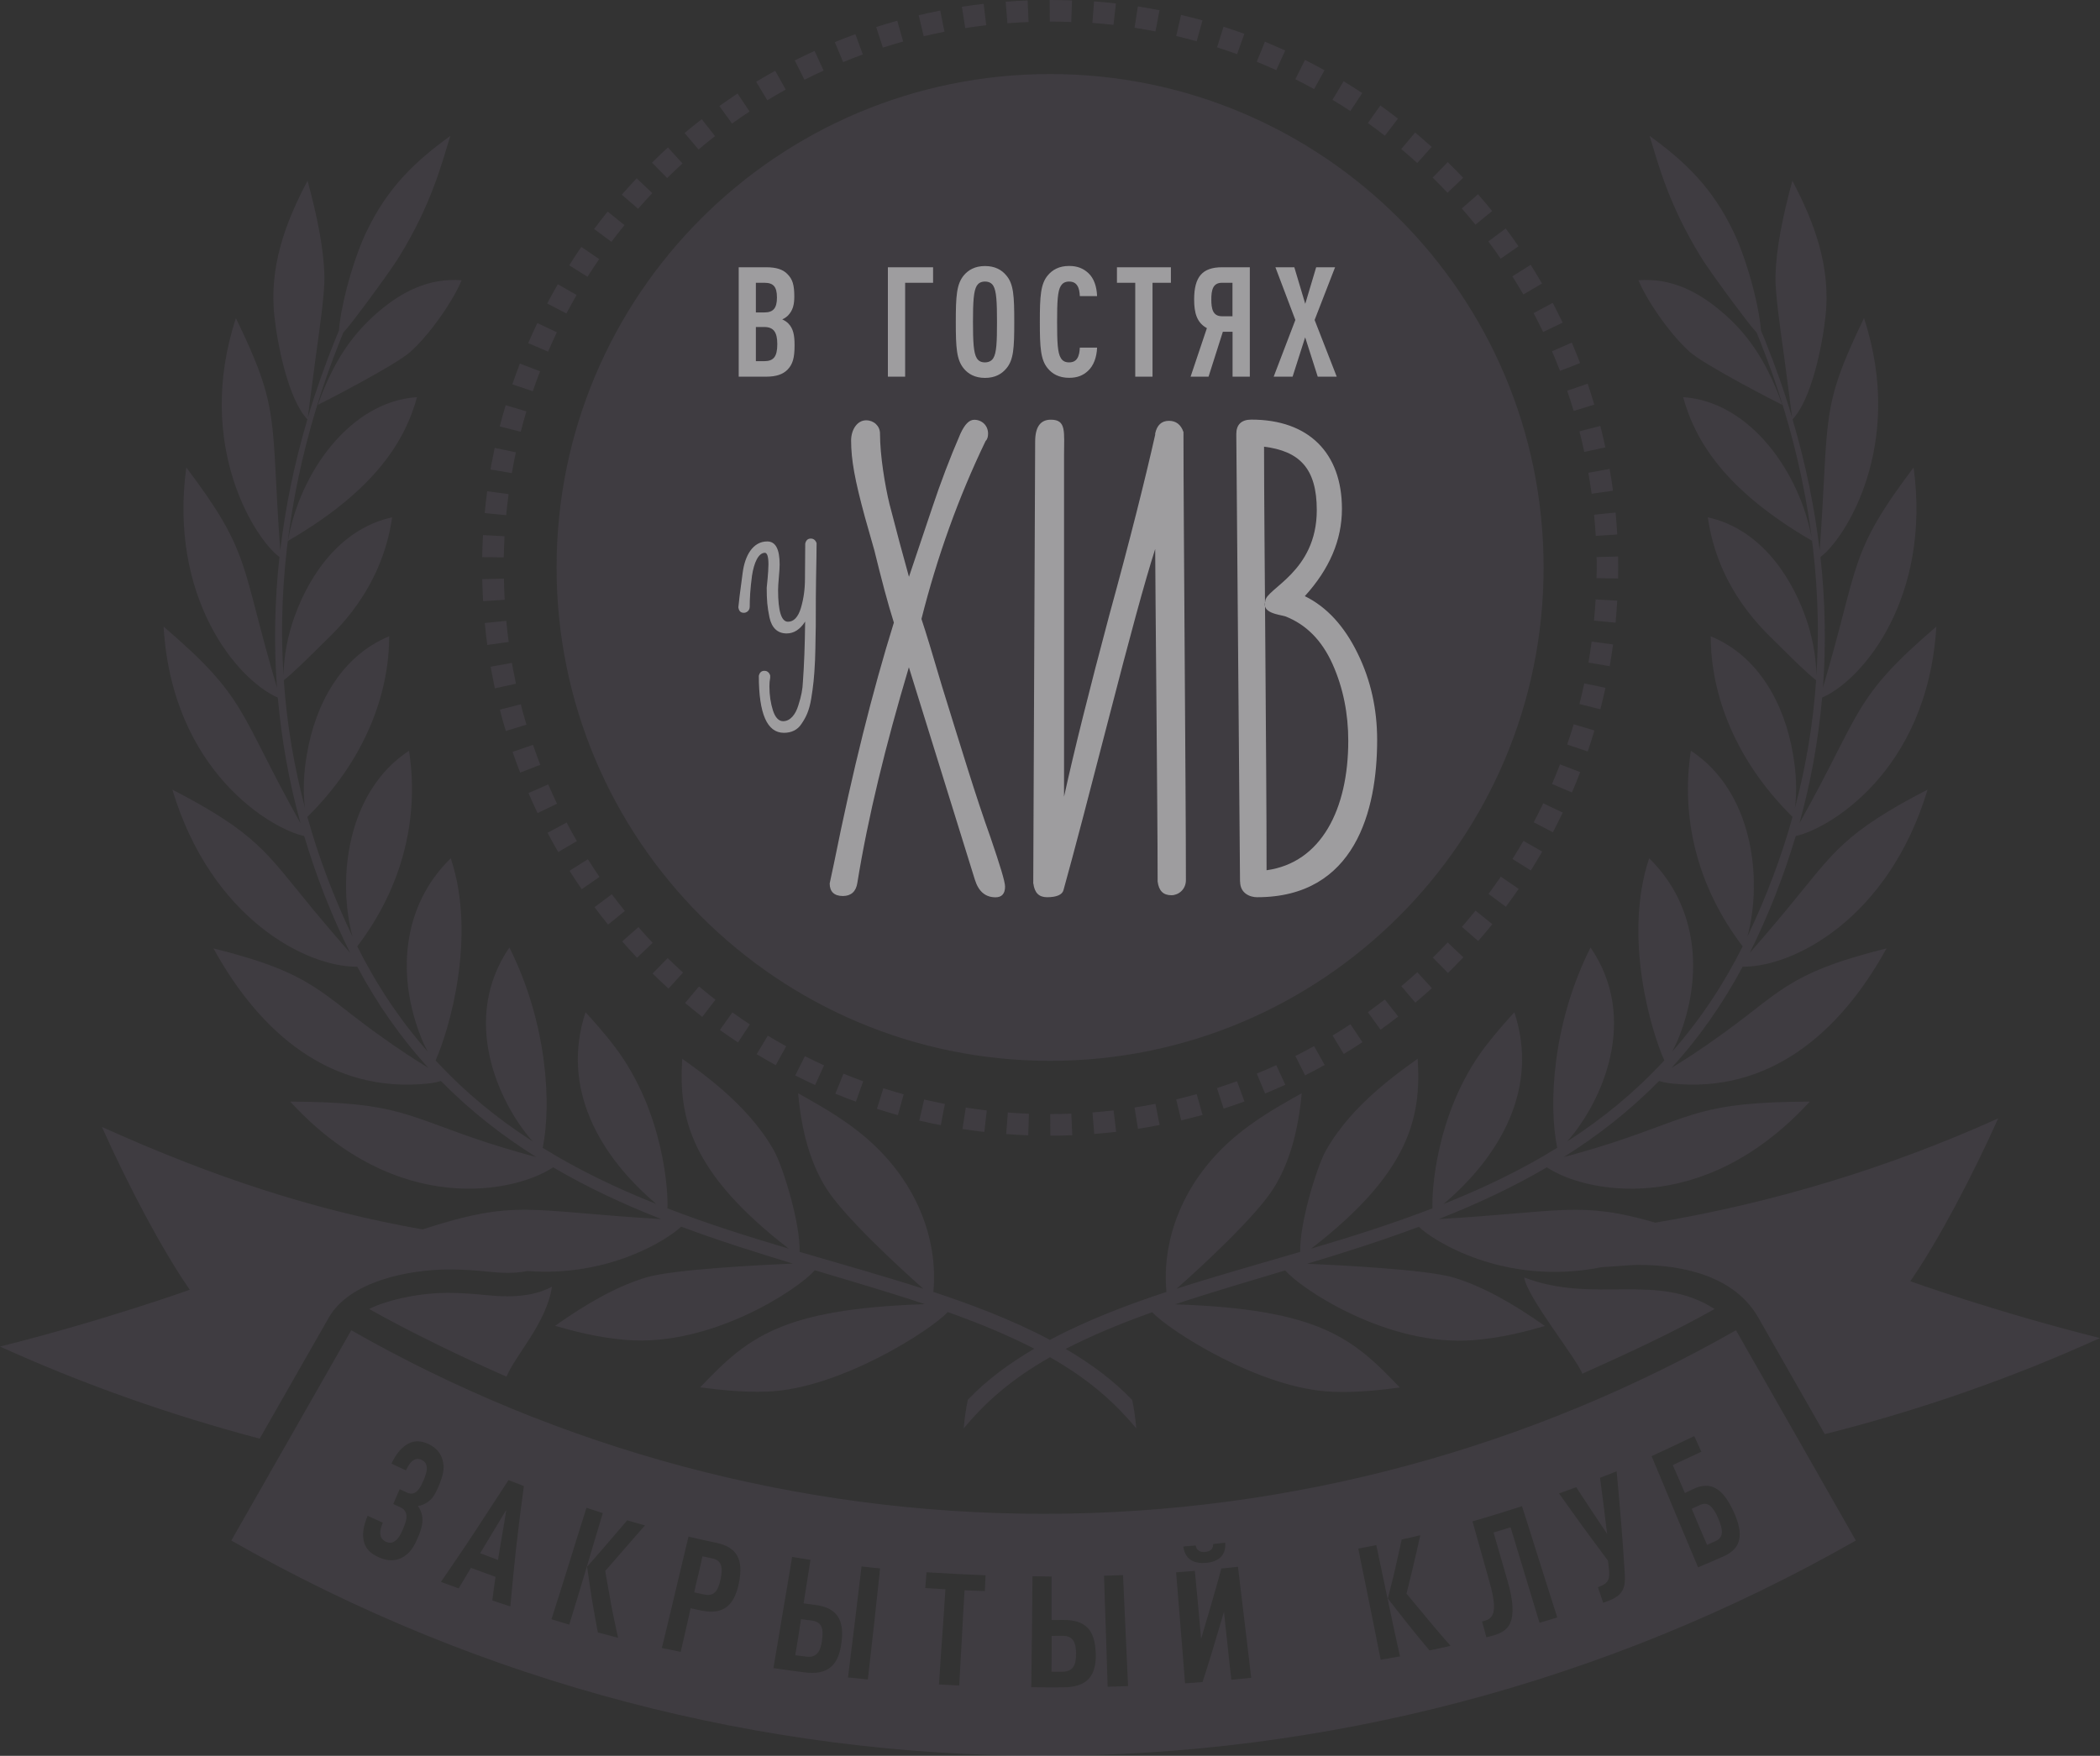
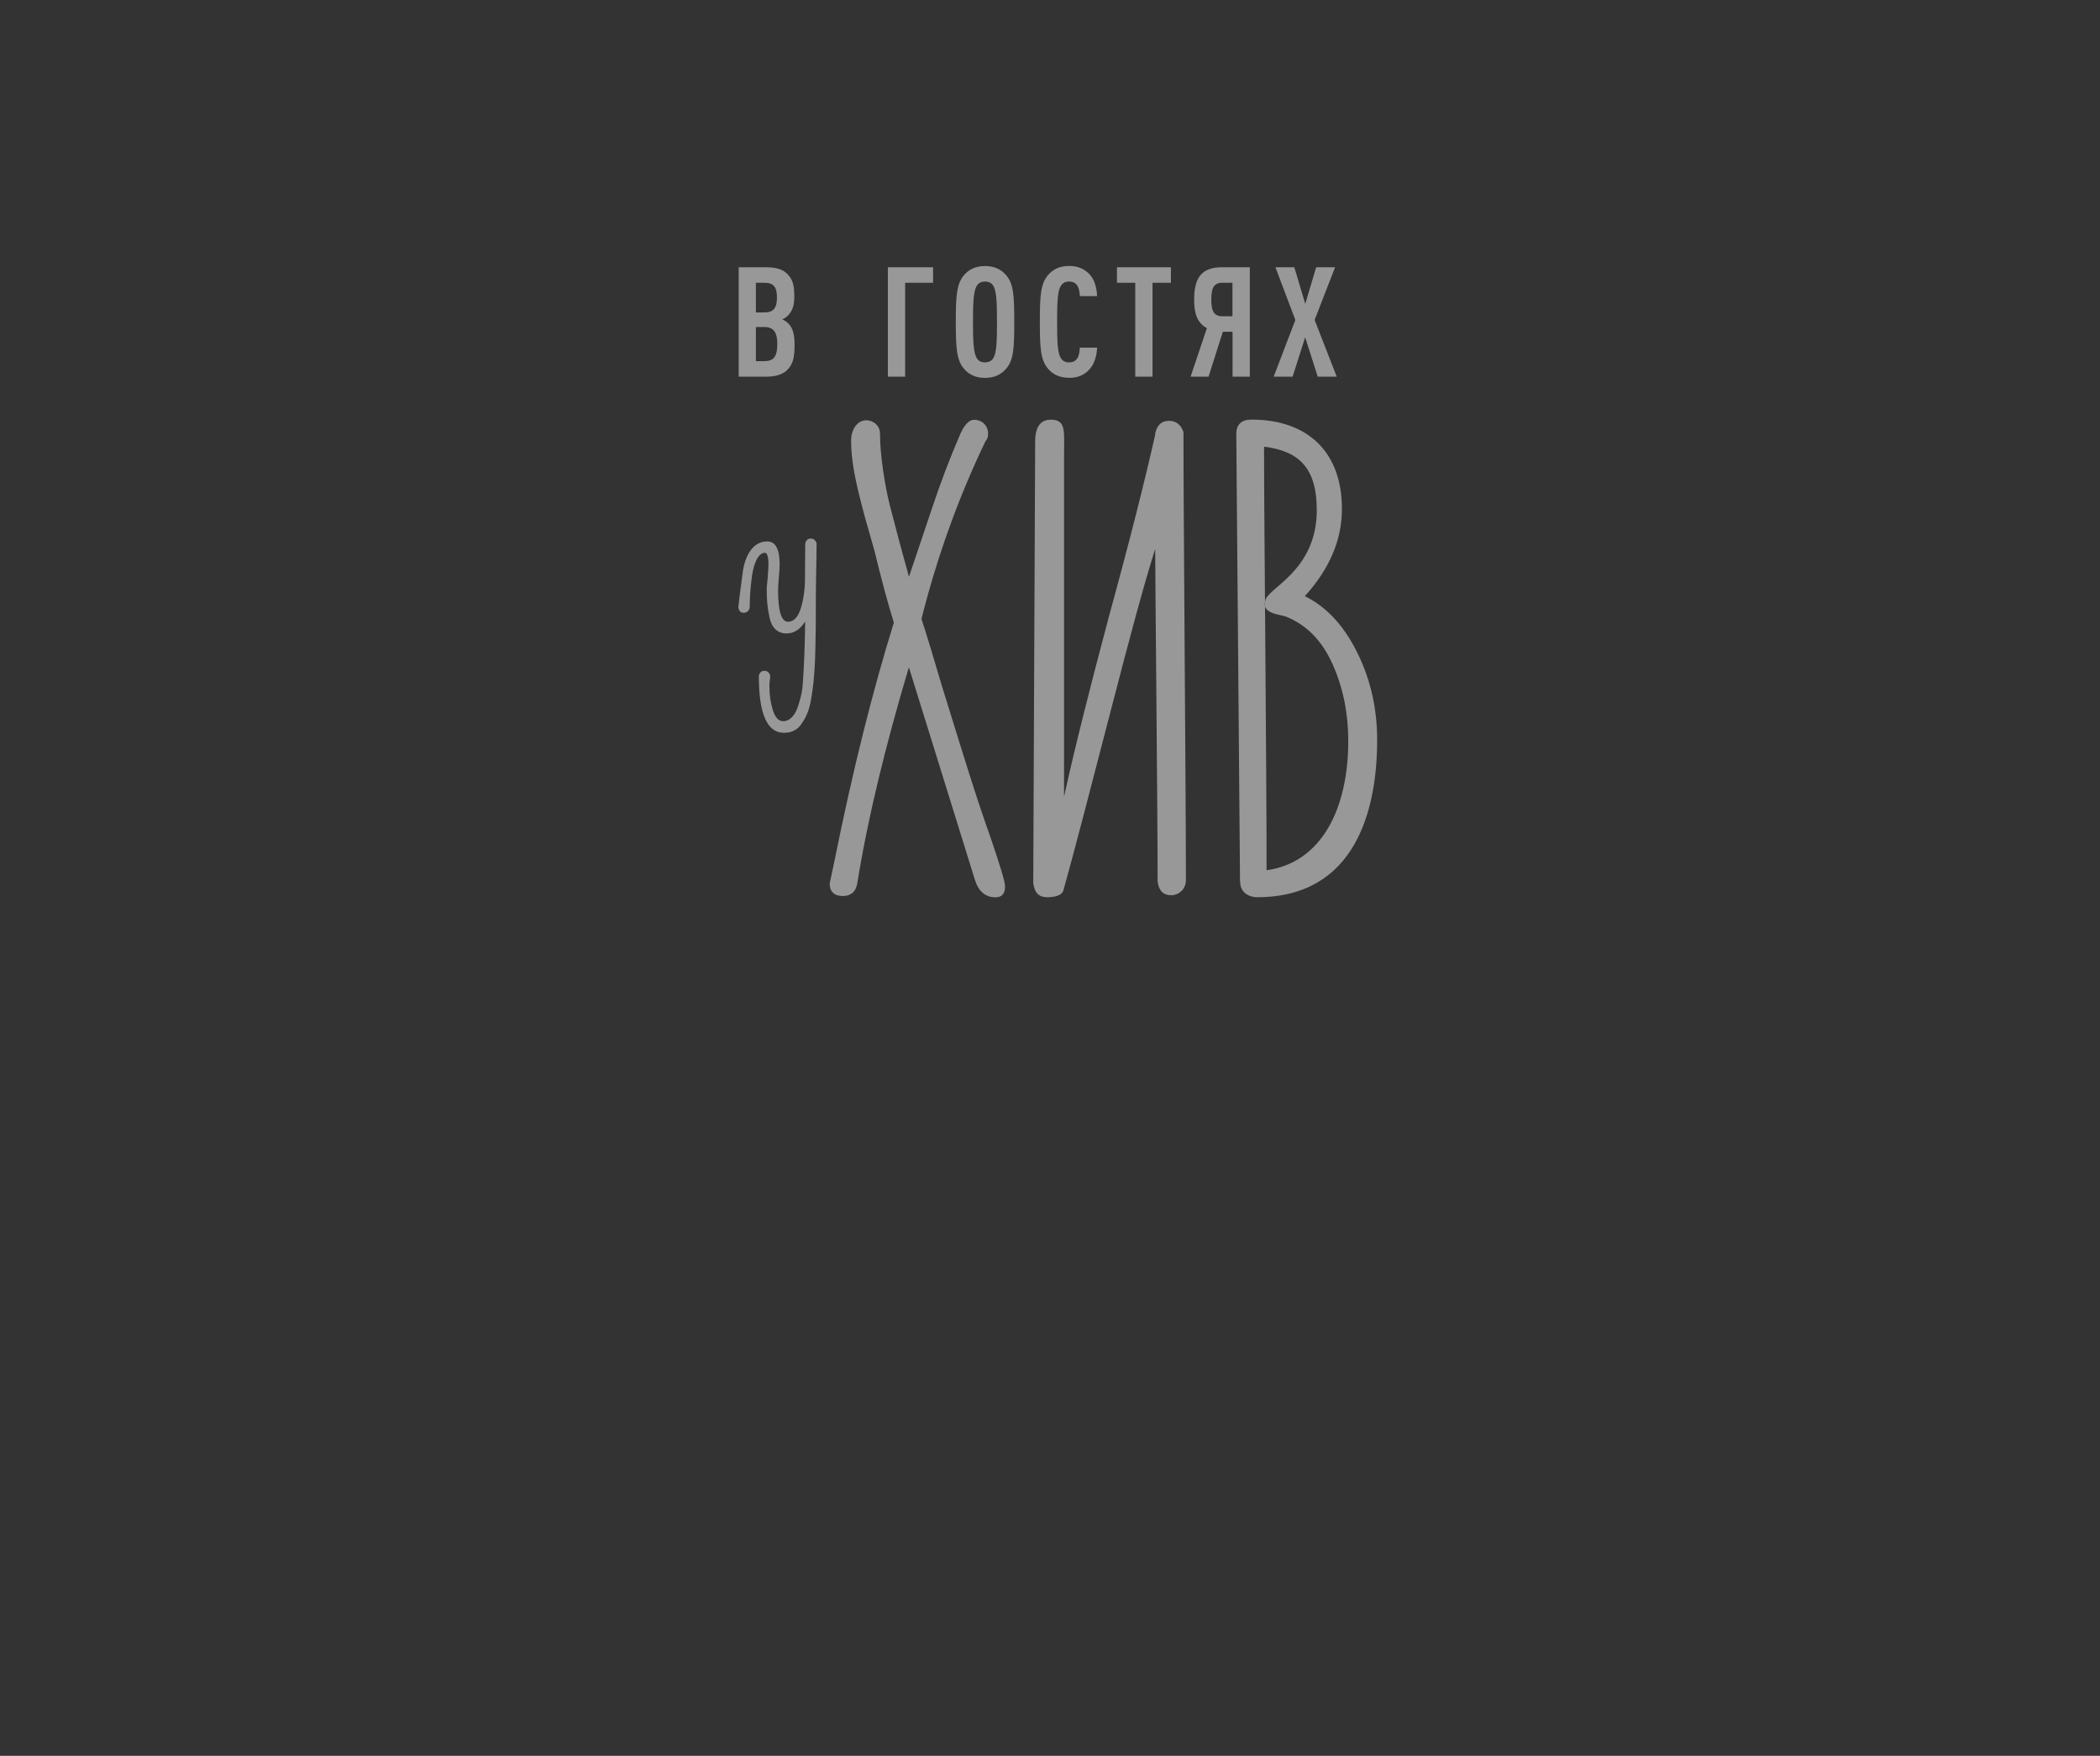
<svg xmlns="http://www.w3.org/2000/svg" viewBox="0 0 1091 912.426" fill="none">
  <rect x="0" y="0" width="1091" height="912.426" fill="#333333" stroke="none" />
-   <path fill-rule="evenodd" clip-rule="evenodd" d="M149.6 281.085C196.102 254.14 210.747 227.87 216.65 206.376C181.638 208.674 155.503 246.119 149.6 281.085ZM195.291 163.118C190.425 167.489 185.333 172.671 180.151 180.061C175.014 187.451 169.787 197.139 165.146 210.387C168.3 208.899 205.43 189.794 213.225 182.81C224.175 172.987 235.936 155.233 239.811 145.635C222.778 144.283 208.133 151.718 195.291 163.163V163.118ZM941.49 281.085C894.987 254.14 880.342 227.87 874.44 206.376C909.452 208.674 935.587 246.119 941.49 281.085ZM895.798 163.118C900.71 167.489 905.758 172.671 910.94 180.061C916.075 187.451 921.303 197.139 925.945 210.387C922.79 208.899 885.66 189.794 877.82 182.81C866.87 172.987 855.11 155.233 851.235 145.635C868.268 144.283 882.913 151.718 895.753 163.163L895.798 163.118ZM545.545 38.481C687.17 38.481 801.938 153.295 801.938 294.875C801.938 436.5 687.125 551.268 545.545 551.268C403.92 551.268 289.152 436.455 289.152 294.875C289.152 153.25 403.965 38.481 545.545 38.481ZM892.6 788.96C895.168 794.817 895.663 798.83 891.383 800.768C889.85 801.442 888.41 802.117 886.878 802.795C885.48 799.685 884.173 796.575 882.822 793.423C881.47 790.312 880.207 787.158 878.9 784.05C880.342 783.372 881.785 782.697 883.273 782.023C887.462 780.13 890.075 783.148 892.645 788.96H892.6ZM900.575 785.4C895.077 773.325 888.725 769.585 879.893 773.685C878.405 774.362 876.827 775.128 875.342 775.847C873.312 771.028 871.15 766.16 869.033 761.34C874.035 759.04 878.945 756.697 883.903 754.4C882.685 751.695 881.425 748.992 880.207 746.288C872.862 749.758 865.562 753.273 858.038 756.697C862.092 766.295 866.105 775.938 870.07 785.58C874.08 795.225 878.135 804.867 882.19 814.465C886.607 812.663 890.977 810.725 895.393 808.788C904.675 804.732 906.117 797.477 900.62 785.4H900.575ZM839.97 764.538C836.995 765.71 834.11 766.835 831.273 767.962C831.903 772.83 832.49 777.74 833.165 782.562C833.795 787.383 834.247 792.295 834.967 797.117C832.217 793.062 829.56 789.05 826.857 784.995C824.197 780.985 821.585 776.885 818.88 772.83C815.908 773.91 812.933 774.992 809.96 776.072C814.105 781.933 818.295 787.745 822.485 793.558C826.722 799.415 831.138 805.227 835.372 810.995C835.508 812.753 835.822 814.465 835.957 816.178C836.41 821.18 835.102 823.117 830.145 824.783C831.092 827.487 831.947 830.19 832.895 832.895C842.043 829.83 844.7 826.903 844.115 817.89C843.575 809.013 842.942 800.09 842.222 791.215C841.5 782.337 840.69 773.46 839.88 764.538H839.97ZM809.058 840.555C805.947 830.913 802.93 821.27 799.865 811.625C796.803 801.982 793.827 792.34 790.717 782.697C782.247 785.445 773.685 788.105 764.987 790.582C766.52 795.945 767.962 801.308 769.495 806.625C771.028 811.987 772.513 817.303 774 822.665C778.597 839.067 775.082 841.275 770.803 842.403C770.53 842.492 770.215 842.538 769.945 842.628C770.758 845.378 771.477 848.125 772.197 850.827C773.145 850.602 774.09 850.332 775.038 850.107C779.227 848.98 783.013 847.315 784.68 843.212C786.347 839.112 786.438 832.445 783.148 821.315C781.933 817.168 780.76 812.977 779.543 808.832C778.327 804.688 777.155 800.495 775.938 796.35C778.913 795.495 781.888 794.592 784.77 793.648C787.293 801.938 789.817 810.185 792.295 818.475C794.773 826.768 797.298 835.058 799.82 843.303C802.93 842.403 805.992 841.455 809.102 840.51L809.058 840.555ZM727.317 860.742C725.155 851.1 723.128 841.455 721.1 831.812C719.072 822.17 717.045 812.528 715.018 802.93C711.908 803.56 708.798 804.145 705.645 804.732C707.582 814.375 709.61 824.018 711.503 833.615C713.44 843.258 715.332 852.857 717.315 862.5C720.56 861.913 723.893 861.327 727.317 860.742ZM753.587 855.245C749.577 850.783 745.793 846.278 742.008 841.727C738.178 837.175 734.482 832.625 730.697 828.117C732.005 823.072 733.175 818.07 734.393 813.023C735.565 808.023 736.78 802.93 737.862 797.793C734.663 798.602 731.42 799.325 728.22 800C727.138 805.138 725.923 810.23 724.795 815.32C723.668 820.413 722.273 825.55 721.01 830.643C724.48 835.148 728.04 839.697 731.6 844.16C735.205 848.665 738.855 853.173 742.64 857.633C746.242 856.867 749.893 856.145 753.587 855.29V855.245ZM636.567 801.668C634.45 801.893 632.285 802.117 630.258 802.342C630.347 805.138 628.5 806.265 626.067 806.49C623.68 806.67 621.653 805.857 621.202 803.11C619.038 803.29 616.83 803.47 614.803 803.65C615.615 810.77 620.885 812.663 626.607 812.168C632.285 811.67 637.107 808.832 636.523 801.668H636.567ZM624.76 874.08C626.653 868.043 628.683 861.913 630.438 855.875C632.195 849.837 634.133 843.71 635.89 837.58C636.477 843.482 637.153 849.388 637.783 855.245C638.415 861.102 639 867.005 639.72 872.908C643.19 872.592 646.525 872.232 650.04 871.872C648.867 862.275 647.788 852.63 646.615 843.033C645.442 833.435 644.273 823.793 643.145 814.195C640.308 814.51 637.423 814.825 634.495 815.095C632.918 821.225 631.07 827.352 629.357 833.435C627.6 839.472 625.798 845.602 623.995 851.64C623.5 845.783 622.957 839.88 622.418 833.975C621.878 828.072 621.337 822.215 620.75 816.312C617.415 816.582 614.308 816.852 611.018 817.077C611.827 826.678 612.55 836.32 613.36 845.918C614.173 855.515 614.893 865.158 615.66 874.755C618.722 874.53 621.742 874.305 624.805 874.08H624.76ZM586.055 876.197C585.602 866.6 585.197 856.957 584.747 847.36C584.298 837.76 583.893 828.117 583.44 818.52C580.107 818.655 576.773 818.745 573.572 818.835C573.842 828.433 574.202 838.077 574.52 847.675C574.835 857.273 575.15 866.915 575.465 876.513C578.935 876.423 582.495 876.288 586.055 876.197ZM559.018 859.255C559.107 865.067 557.62 868.673 551.987 868.717C550.05 868.717 548.158 868.763 546.265 868.763C546.265 865.653 546.31 862.545 546.355 859.435C546.4 856.325 546.355 853.217 546.355 850.107C548.158 850.107 550.05 850.062 551.942 850.062C557.53 850.018 558.972 853.487 559.062 859.3L559.018 859.255ZM569.247 859.12C568.933 847.043 563.93 841.683 552.26 841.817C550.14 841.817 548.202 841.862 546.31 841.862C546.31 838.077 546.31 834.337 546.31 830.553C546.31 826.768 546.31 823.028 546.31 819.242C542.977 819.195 539.643 819.15 536.398 819.105C536.308 828.705 536.217 838.347 536.128 847.945C536.038 857.543 535.857 867.185 535.768 876.783C541.355 876.827 546.942 876.872 552.53 876.827C564.695 876.692 569.607 871.15 569.293 859.075L569.247 859.12ZM511.66 826.812C511.75 824.062 511.885 821.36 512.02 818.61C501.793 818.205 491.562 817.665 481.335 817.033C481.11 819.737 480.882 822.485 480.702 825.235C484.173 825.46 487.688 825.685 491.158 825.865C490.663 834.11 490.075 842.357 489.49 850.602C488.905 858.85 488.317 867.095 487.822 875.342C491.248 875.523 494.808 875.702 498.322 875.883C498.772 867.635 499.223 859.39 499.72 851.145C500.17 842.898 500.575 834.653 501.115 826.405C504.675 826.585 508.145 826.675 511.705 826.812H511.66ZM450.873 872.727C451.955 863.13 453.082 853.487 454.118 843.89C455.155 834.293 456.235 824.648 457.228 815.05C454.027 814.69 450.783 814.375 447.585 814.015C446.413 823.612 445.285 833.255 444.115 842.852C442.897 852.495 441.725 862.092 440.555 871.692C443.98 872.008 447.45 872.367 450.873 872.727ZM427.082 852.315C426.27 858.173 424.332 861.553 418.88 860.878C416.988 860.653 415.095 860.383 413.158 860.155C413.652 857.048 414.15 853.938 414.69 850.783C415.185 847.675 415.635 844.52 416.132 841.41C418.025 841.638 419.918 841.908 421.72 842.133C427.082 842.808 427.892 846.457 427.082 852.315ZM437.175 853.533C438.752 841.455 434.697 835.418 423.342 833.975C421.405 833.705 419.423 833.48 417.483 833.21C418.115 829.425 418.7 825.64 419.285 821.9C419.873 818.115 420.457 814.33 421.043 810.59C417.845 810.095 414.735 809.553 411.535 809.058C409.957 818.7 408.293 828.298 406.67 837.942C405.092 847.585 403.47 857.183 401.803 866.825C407.255 867.635 412.663 868.403 418.115 869.077C430.01 870.52 435.642 865.607 437.175 853.533ZM374.36 820.638C373.145 826.495 371.118 829.695 366.025 828.615C364.223 828.207 362.465 827.847 360.663 827.487C361.293 824.332 362.06 821.225 362.825 818.115C363.592 815.005 364.267 811.852 364.942 808.742C366.7 809.102 368.368 809.462 370.17 809.87C375.127 810.95 375.623 814.78 374.36 820.638ZM383.915 822.44C386.348 810.365 382.877 804.01 372.243 801.758C367.288 800.722 362.465 799.595 357.688 798.513C355.345 808.158 353.092 817.8 350.795 827.442C348.498 837.085 346.243 846.727 343.855 856.37C347.1 857.048 350.39 857.722 353.632 858.398C354.49 854.612 355.39 850.827 356.248 847.087C357.058 843.347 358.005 839.518 358.77 835.732C360.663 836.14 362.6 836.545 364.493 836.95C375.668 839.202 381.48 834.562 383.915 822.485V822.44ZM295.73 844.25C298.705 834.607 301.632 824.965 304.517 815.275C307.402 805.633 310.24 795.945 313.17 786.303C310.285 785.355 307.447 784.455 304.697 783.508C301.587 793.153 298.66 802.84 295.64 812.482C292.623 822.125 289.603 831.812 286.493 841.455C289.603 842.357 292.668 843.303 295.775 844.25H295.73ZM321.1 851.055C319.882 845.285 318.577 839.518 317.495 833.705C316.413 827.938 315.467 822.125 314.43 816.357C317.855 812.393 321.28 808.428 324.75 804.508C328.22 800.543 331.553 796.62 335.067 792.7C332.005 791.8 328.895 790.898 325.875 790.043C322.452 794.053 318.892 798.107 315.512 802.117C312.087 806.175 308.483 810.14 305.012 814.15C305.825 819.872 306.635 825.55 307.538 831.227C308.438 836.905 309.565 842.582 310.6 848.305C314.07 849.253 317.63 850.197 321.19 851.1L321.1 851.055ZM258.735 810.635C255.627 809.462 252.562 808.293 249.454 807.12C251.752 803.38 253.96 799.64 256.257 795.855C258.51 792.115 260.765 788.33 263.017 784.635C262.295 788.96 261.71 793.332 260.9 797.612C260.087 801.938 259.457 806.265 258.735 810.59V810.635ZM265.135 834.788C266.08 824.332 267.072 813.88 268.245 803.515C269.415 793.107 270.723 782.697 272.165 772.242C269.46 771.163 266.803 770.17 264.188 769.135C258.465 777.92 252.697 786.753 246.93 795.585C241.118 804.462 235.125 813.202 229.087 822.035C232.196 823.163 235.26 824.288 238.279 825.415C240.442 821.855 242.56 818.295 244.678 814.735C248.868 816.312 253.15 817.89 257.43 819.423C256.842 823.477 256.257 827.577 255.762 831.678C258.873 832.715 261.98 833.705 265.135 834.788ZM217.326 798.513C219.489 793.153 219.849 790.178 219.218 787.293C218.858 785.717 218.182 784.095 217.101 782.607C218.903 782.337 220.345 781.75 221.877 780.76C224.4 779.138 225.932 776.975 227.825 772.423C230.258 766.655 231.114 762.87 229.943 758.725C228.861 754.94 226.518 752.283 222.598 750.39C218.903 748.633 215.388 748.543 212.369 750.072C208.855 751.83 205.835 755.345 203.357 760.572C205.881 761.745 208.449 762.915 210.882 764.087C212.054 761.655 213.27 759.717 214.938 758.725C216.154 758.005 217.461 757.87 218.993 758.59C220.39 759.22 221.336 760.303 221.607 761.745C222.012 763.817 221.426 765.98 220.03 769.27C218.272 773.37 217.011 774.947 215.388 775.758C214.126 776.39 212.775 776.255 211.558 775.668C210.251 775.038 208.945 774.452 207.638 773.865C206.556 776.435 205.385 779.003 204.304 781.57C205.61 782.158 206.917 782.742 208.224 783.372C209.576 784.005 210.431 784.86 210.927 786.347C211.513 788.24 211.153 790.447 209.35 794.638C207.908 797.972 206.601 800.045 204.709 801.128C203.492 801.847 202.095 801.893 200.518 801.173C198.986 800.497 197.995 799.325 197.679 797.883C197.274 795.99 197.77 793.737 198.896 791.26C196.192 790.043 193.624 788.87 191.011 787.7C188.713 793.107 188.036 797.702 189.208 801.668C190.2 805.048 192.768 807.48 196.958 809.327C201.329 811.22 205.204 811.31 208.764 809.462C212.639 807.48 214.983 804.237 217.326 798.423V798.513ZM791.845 663.827C793.423 674.283 818.43 704.967 822.08 713.845C844.655 703.707 868.987 692.577 890.753 680.23C860.878 660.855 828.253 677.842 791.845 663.827ZM263.062 673.607C259.683 673.607 256.077 673.38 252.157 672.975C244.858 672.21 238.369 671.85 232.691 671.85C214.532 671.85 197.815 676.94 191.822 680.23C211.378 691.315 240.306 705.465 263.152 715.378C267.793 704.067 283.88 687.665 286.765 668.65C285.277 669.46 283.61 670.183 281.897 670.812C276.94 672.615 270.723 673.653 263.062 673.653V673.607ZM542.165 786.663C413.97 786.663 289.962 752.597 182.494 691.27C170.058 713.08 132.567 778.778 120.176 800.543C250.94 875.16 396.575 912.425 542.165 912.425C687.8 912.425 833.39 875.16 964.155 800.543C958.207 789.997 909.722 705.013 901.883 691.27C796.35 751.425 672.705 786.663 542.165 786.663ZM579.79 1.802C576.005 1.352 572.22 0.991 568.39 0.721L567.535 11.896C571.185 12.166 574.835 12.527 578.485 12.932L579.745 1.757L579.79 1.802ZM602.41 5.317C598.67 4.596 594.93 3.92 591.145 3.334L589.435 14.419C593.082 15.005 596.688 15.636 600.293 16.312L602.41 5.272V5.317ZM624.715 10.589C621.02 9.553 617.325 8.607 613.585 7.75L611.062 18.7C614.622 19.556 618.183 20.457 621.697 21.449L624.715 10.634V10.589ZM646.48 17.574C642.875 16.267 639.27 15.05 635.665 13.879L632.285 24.603C635.8 25.73 639.27 26.901 642.695 28.163L646.48 17.574ZM667.658 26.225C664.19 24.648 660.675 23.161 657.16 21.674L652.923 32.083C656.303 33.48 659.683 34.922 663.062 36.454L667.702 26.225H667.658ZM688.115 36.499C684.783 34.651 681.403 32.849 677.977 31.137L672.975 41.185C676.265 42.807 679.51 44.52 682.707 46.322L688.115 36.499ZM707.717 48.35C704.518 46.232 701.273 44.204 698.03 42.221L692.263 51.864C695.415 53.757 698.525 55.694 701.545 57.722L707.717 48.35ZM726.283 61.642C723.263 59.299 720.197 57.046 717.135 54.793L710.645 63.941C713.62 66.103 716.595 68.266 719.477 70.519L726.327 61.597L726.283 61.642ZM743.81 76.377C740.972 73.809 738.133 71.331 735.205 68.852L727.995 77.459C730.832 79.847 733.582 82.235 736.285 84.713L743.765 76.377H743.81ZM760.168 92.419C757.555 89.67 754.895 86.921 752.148 84.263L744.305 92.284C746.92 94.852 749.487 97.466 752.013 100.169L760.122 92.419H760.168ZM775.217 109.677C772.83 106.703 770.35 103.819 767.872 100.935L759.447 108.325C761.88 111.119 764.222 113.912 766.52 116.751L775.217 109.677ZM788.915 128.016C786.753 124.862 784.545 121.798 782.247 118.734L773.235 125.448C775.442 128.422 777.56 131.396 779.633 134.415L788.87 128.016H788.915ZM801.128 147.392C799.235 144.103 797.253 140.858 795.225 137.614L785.717 143.607C787.655 146.716 789.592 149.87 791.44 153.025L801.128 147.347V147.392ZM811.808 167.624C810.185 164.2 808.428 160.73 806.67 157.396L796.755 162.713C798.423 166.002 800.09 169.202 801.712 172.536L811.808 167.669V167.624ZM820.908 188.667C819.558 185.108 818.07 181.548 816.582 178.033L806.31 182.539C807.75 185.874 809.148 189.298 810.455 192.723L820.908 188.667ZM828.298 210.297C827.217 206.647 826.045 202.997 824.827 199.392L814.195 203.042C815.365 206.511 816.492 210.026 817.575 213.541L828.298 210.251V210.297ZM834.02 232.466C833.21 228.726 832.355 225.031 831.408 221.336L820.548 224.13C821.45 227.69 822.305 231.25 823.072 234.854L834.02 232.466ZM837.987 254.995C837.49 251.21 836.905 247.471 836.23 243.686L825.19 245.669C825.82 249.274 826.36 252.923 826.903 256.572L838.033 254.995H837.987ZM840.195 277.752C839.97 273.967 839.697 270.137 839.337 266.353L828.163 267.478C828.523 271.127 828.795 274.822 829.02 278.473L840.24 277.752H840.195ZM840.645 300.642C840.69 296.858 840.735 292.983 840.645 289.197L829.425 289.467C829.74 292.577 829.47 297.262 829.425 300.462L840.645 300.598V300.642ZM839.337 323.533C839.697 319.748 839.97 315.918 840.195 312.132L828.975 311.502C828.75 315.152 828.477 318.848 828.117 322.498L839.293 323.577L839.337 323.533ZM836.275 346.197C836.95 342.457 837.49 338.673 838.033 334.887L826.903 333.4C826.405 337.05 825.865 340.655 825.235 344.305L836.32 346.197H836.275ZM831.452 368.548C832.4 364.853 833.255 361.158 834.065 357.418L823.072 355.12C822.305 358.725 821.45 362.285 820.548 365.845L831.452 368.592V368.548ZM824.875 390.493C826.09 386.887 827.263 383.238 828.342 379.587L817.575 376.387C816.492 379.902 815.41 383.418 814.195 386.887L824.827 390.493H824.875ZM816.628 411.85C818.16 408.337 819.602 404.777 820.952 401.217L810.455 397.207C809.148 400.63 807.75 404.01 806.31 407.39L816.628 411.805V411.85ZM806.76 432.488C808.518 429.11 810.23 425.73 811.898 422.26L801.758 417.438C800.18 420.772 798.513 424.017 796.803 427.308L806.76 432.488ZM795.315 452.315C797.342 449.07 799.325 445.827 801.217 442.538L791.485 436.95C789.638 440.15 787.745 443.257 785.763 446.368L795.27 452.315H795.315ZM782.337 471.195C784.59 468.132 786.842 465.022 789.005 461.913L779.722 455.56C777.65 458.577 775.487 461.553 773.325 464.527L782.337 471.195ZM767.962 488.995C770.485 486.11 772.92 483.228 775.308 480.252L766.565 473.223C764.268 476.062 761.88 478.9 759.492 481.65L767.962 488.995ZM752.237 505.623C754.94 502.962 757.6 500.215 760.258 497.465L752.102 489.76C749.577 492.42 747.01 495.033 744.395 497.645L752.283 505.623H752.237ZM735.295 521.033C738.222 518.6 741.062 516.075 743.9 513.508L736.33 505.215C733.582 507.695 730.832 510.082 728.04 512.47L735.295 521.033ZM717.225 535.09C720.29 532.883 723.442 530.585 726.418 528.242L719.477 519.41C716.505 521.528 713.665 523.825 710.645 525.99L717.225 535.09ZM698.12 547.707C701.408 545.725 704.607 543.697 707.808 541.58L701.59 532.253C698.57 534.28 695.415 536.217 692.308 538.11L698.12 547.707ZM678.067 558.793C681.492 557.08 684.872 555.278 688.205 553.43L682.707 543.607C679.51 545.365 676.265 547.122 672.975 548.745L678.023 558.793H678.067ZM657.25 568.255C660.765 566.812 664.28 565.283 667.747 563.705L663.062 553.52C659.727 555.053 656.347 556.495 652.923 557.893L657.25 568.255ZM635.71 576.095C639.36 574.925 642.92 573.707 646.525 572.4L642.65 561.857C639.18 563.117 635.71 564.29 632.24 565.418L635.71 576.095ZM613.63 582.225C617.325 581.367 621.065 580.378 624.76 579.385L621.697 568.57C618.183 569.562 614.622 570.462 611.062 571.32L613.675 582.225H613.63ZM591.19 586.595C594.975 586.01 598.715 585.332 602.455 584.612L600.293 573.617C596.688 574.337 593.082 574.97 589.435 575.51L591.19 586.595ZM568.48 589.253C572.265 588.938 576.095 588.622 579.88 588.173L578.53 577.043C574.88 577.447 571.23 577.808 567.58 578.077L568.48 589.253ZM545.635 590.155C549.42 590.155 553.25 590.11 557.08 589.93L556.585 578.71C552.935 578.89 549.24 578.89 545.59 578.935L545.68 590.155H545.635ZM522.745 589.298C526.53 589.615 530.405 589.84 534.19 589.975L534.55 578.755C530.9 578.62 527.25 578.395 523.6 578.122L522.745 589.298ZM500.035 586.685C503.82 587.27 507.56 587.768 511.39 588.217L512.65 577.043C509 576.592 505.353 576.14 501.748 575.555L500.035 586.64V586.685ZM477.595 582.315C481.29 583.17 485.03 583.982 488.77 584.702L490.887 573.663C487.283 572.942 483.678 572.175 480.118 571.365L477.595 582.315ZM455.515 576.185C459.165 577.357 462.815 578.44 466.465 579.475L469.483 568.66C465.923 567.67 462.41 566.633 458.94 565.508L455.56 576.23L455.515 576.185ZM433.975 568.345C437.535 569.788 441.05 571.185 444.655 572.49L448.44 561.903C444.97 560.64 441.59 559.288 438.212 557.938L433.975 568.345ZM413.158 558.883C416.582 560.595 420.007 562.217 423.478 563.84L428.118 553.61C424.783 552.08 421.45 550.503 418.16 548.835L413.158 558.883ZM393.105 547.798C396.395 549.78 399.685 551.673 403.02 553.52L408.428 543.697C405.228 541.895 402.027 540.092 398.875 538.2L393.105 547.842V547.798ZM374 535.227C377.11 537.435 380.265 539.597 383.418 541.715L389.592 532.342C386.527 530.315 383.507 528.242 380.49 526.08L374 535.227ZM355.933 521.212C358.86 523.645 361.835 526.08 364.853 528.423L371.702 519.5C368.817 517.247 365.935 514.95 363.14 512.605L355.933 521.212ZM338.988 505.848C341.692 508.505 344.485 511.165 347.325 513.732L354.85 505.397C352.145 502.918 349.442 500.44 346.875 497.87L339.033 505.892L338.988 505.848ZM323.262 489.22C325.785 492.103 328.355 494.942 330.967 497.69L339.08 489.94C336.555 487.283 334.077 484.577 331.69 481.785L323.262 489.175V489.22ZM308.887 471.42C311.142 474.485 313.53 477.505 315.918 480.478L324.615 473.402C322.317 470.565 320.062 467.635 317.855 464.707L308.842 471.42H308.887ZM295.91 452.54C297.938 455.785 300.058 458.985 302.22 462.092L311.457 455.695C309.385 452.675 307.358 449.613 305.418 446.502L295.91 452.495V452.54ZM284.465 432.76C286.267 436.137 288.07 439.473 290.007 442.762L299.695 437.085C297.848 433.885 296.09 430.688 294.38 427.442L284.465 432.76ZM274.553 412.123C276.085 415.635 277.663 419.105 279.285 422.53L289.377 417.665C287.8 414.33 286.267 410.995 284.825 407.615L274.553 412.123ZM266.308 390.762C267.522 394.368 268.875 397.928 270.228 401.488L280.68 397.433C279.375 394.007 278.113 390.538 276.895 387.067L266.262 390.717L266.308 390.762ZM259.728 368.817C260.582 372.467 261.71 376.252 262.793 379.858L273.515 376.57C272.48 373.1 271.397 369.495 270.587 365.98L259.728 368.772V368.817ZM254.905 346.467C255.583 350.207 256.303 353.947 257.115 357.688L268.062 355.3C267.298 351.695 266.577 348.09 265.945 344.485L254.905 346.467ZM251.843 323.803C252.202 327.587 252.653 331.373 253.15 335.158L264.277 333.582C263.783 329.933 263.377 326.283 263.017 322.632L251.843 323.757V323.803ZM250.535 300.957C250.625 304.788 250.76 308.572 250.985 312.402L262.205 311.683C261.98 308.033 261.845 304.337 261.8 300.688L250.58 300.957H250.535ZM250.94 278.067C250.715 281.897 250.58 285.683 250.49 289.512L261.71 289.647C261.8 285.952 261.935 282.303 262.115 278.652L250.895 278.067H250.94ZM253.102 255.268C252.607 259.053 252.157 262.837 251.798 266.623L262.973 267.702C263.332 264.053 263.738 260.402 264.233 256.752L253.102 255.268ZM257.025 232.737C256.212 236.476 255.493 240.216 254.815 243.957L265.9 245.849C266.533 242.244 267.252 238.639 268.017 235.035L257.025 232.737ZM262.702 210.567C261.62 214.217 260.582 217.911 259.637 221.607L270.543 224.355C271.442 220.796 272.435 217.281 273.47 213.766L262.702 210.567ZM270.092 188.938C268.74 192.498 267.433 196.057 266.17 199.707L276.805 203.312C277.978 199.843 279.238 196.373 280.59 192.948L270.092 188.938ZM279.147 167.895C277.483 171.319 275.95 174.789 274.418 178.304L284.735 182.72C286.223 179.34 287.71 176.006 289.288 172.671L279.147 167.85V167.895ZM289.827 147.662C287.935 150.952 286.043 154.332 284.285 157.711L294.245 162.893C296.045 159.694 297.712 156.449 299.56 153.295L289.827 147.708V147.662ZM302.04 128.287C299.877 131.441 297.757 134.64 295.73 137.885L305.238 143.833C307.175 140.723 309.205 137.659 311.277 134.64L301.995 128.287H302.04ZM315.692 109.947C313.305 112.921 310.96 115.94 308.663 119.004L317.675 125.673C319.837 122.744 322.09 119.815 324.435 116.977L315.692 109.947ZM330.743 92.689C328.13 95.438 325.56 98.322 323.038 101.16L331.507 108.505C333.897 105.757 336.375 103.008 338.897 100.349L330.743 92.644V92.689ZM347.055 76.647C344.215 79.126 341.423 81.874 338.717 84.533L346.605 92.509C349.173 89.986 351.875 87.372 354.58 84.939L347.01 76.647H347.055ZM364.538 61.958C361.52 64.301 358.59 66.689 355.66 69.123L362.915 77.684C365.71 75.296 368.592 72.998 371.478 70.745L364.538 61.913V61.958ZM383.147 48.62C379.947 50.738 376.84 52.901 373.73 55.109L380.31 64.211C383.283 62.048 386.348 59.975 389.41 57.947L383.192 48.62H383.147ZM402.75 36.769C399.415 38.617 396.125 40.509 392.835 42.492L398.647 52.09C401.803 50.197 404.957 48.35 408.202 46.547L402.705 36.724L402.75 36.769ZM423.207 26.451C419.738 28.027 416.312 29.695 412.887 31.407L417.935 41.456C421.223 39.788 424.512 38.211 427.892 36.679L423.207 26.495V26.451ZM444.385 17.754C440.78 19.061 437.22 20.457 433.705 21.899L438.03 32.263C441.41 30.866 444.835 29.559 448.26 28.298L444.385 17.754ZM466.15 10.769C462.455 11.806 458.805 12.887 455.2 14.059L458.67 24.738C462.183 23.612 465.697 22.575 469.212 21.584L466.15 10.769ZM488.452 5.497C484.712 6.218 480.973 7.029 477.277 7.931L479.892 18.835C483.452 17.979 487.058 17.213 490.663 16.492L488.498 5.497H488.452ZM511.075 1.983C507.29 2.433 503.505 2.929 499.72 3.515L501.475 14.6C505.125 14.014 508.73 13.563 512.38 13.113L511.03 1.983H511.075ZM545.5 0H545.32L545.41 11.22C549.105 11.22 552.845 11.265 556.54 11.445L556.945 0.225C553.115 0.09 549.33 0 545.5 0ZM533.875 0.225C530.045 0.36 526.26 0.586 522.475 0.901L523.375 12.076C527.025 11.806 530.72 11.581 534.37 11.445L533.875 0.225ZM588.217 727.543C578.575 717.36 566.633 708.572 553.655 700.957C565.822 694.695 580.513 688.34 598.625 681.898C607.278 691.315 654.635 721.775 692.125 723.217C706.14 723.803 718.938 722.092 727.227 721.01C702.895 695.415 685.683 680.32 610.523 677.798C629.312 671.533 650.265 665.405 667.702 660.178C676.04 669.913 721.145 699.967 765.53 696.408C780.49 695.235 793.962 691.585 802.615 689.062C785.987 677.303 770.35 668.47 755.165 663.872C741.107 659.638 693.702 657.34 679.105 656.71C698.705 650.805 717.945 644.678 737.143 637.513C743.9 644.183 781.12 668.74 832.31 658.465C840.6 658.015 847.63 657.295 850.918 657.295C875.298 657.295 901.433 663.513 913.508 684.737C918.102 692.758 943.158 736.69 948.023 745.253C996.735 732.995 1044.588 716.413 1091 695.325C1037.287 681.898 992.452 665.81 992.452 665.81C1007.143 644.633 1024.987 610.477 1038.1 581.188C980.737 607.053 920.898 625.122 859.975 635.35C820.727 623.95 811.265 629.808 747.46 633.503C766.928 625.798 785.49 617.235 803.65 606.602C822.575 619.355 884.308 633.457 940.227 572.445C883.092 572.717 880.793 579.745 837.22 593.985C827.038 597.32 815.997 600.337 812.393 601.285C830.01 590.245 846.548 577.357 861.957 561.722C862.905 562.038 863.985 562.308 865.067 562.533C866.24 562.758 867.455 562.938 868.763 563.072C918.735 568.21 955.64 537.345 980.107 492.825C926.485 506.207 925.178 516.255 890.165 540.587C886.518 543.247 882.732 545.68 879.398 547.977C875.928 550.188 872.773 552.26 869.98 553.972C869.393 554.288 868.898 554.648 868.357 554.962C882.957 539.013 895.347 521.122 905.352 502.332C931.26 502.738 981.188 477.685 1001.42 410.32C957.758 432.895 952.62 443.077 930.45 469.935C929.053 471.645 927.658 473.402 926.215 475.07C919.68 482.957 913.462 490.12 909.048 495.168C918.915 475.295 926.845 454.837 932.928 434.428C948.97 431.183 1001.465 401.442 1005.97 325.605C962.082 363.275 967.715 369.09 934.82 427.848C940.86 406.173 944.69 384.41 946.628 362.51C968.39 352.957 1003.268 309.925 994.165 242.92C960.1 288.115 966.317 292.35 947.077 357.238C948.745 334.842 948.205 311.233 945.77 289.423C958.072 280.545 990.155 231.565 968.39 165.326C945.23 213.18 950.457 215.794 945.365 286.043C942.707 263.873 938.38 242.064 931.26 217.911C941.175 207.503 946.763 179.295 948.34 164.831C951.357 138.696 942.48 115.354 931.17 93.906C926.215 112.29 922.835 128.557 922.43 143.022C922.25 148.203 922.97 155.097 923.872 162.668C924.773 170.238 925.945 178.484 927.025 186.234C928.962 200.293 930.45 212.775 931.035 216.965C926.845 202.816 921.572 188.217 917.158 177.357C916.255 175.014 915.445 173.167 914.86 171.77C914.59 167.174 913.237 159.288 911.075 150.772C908.37 139.957 904.315 128.196 900.89 121.077C889.445 96.88 874.845 83.632 857.003 70.609C861.643 85.705 866.96 106.297 883.362 133.063C887.237 139.327 894.268 148.924 900.62 157.531C905.398 163.929 909.812 169.832 912.607 172.806C913.148 174.113 913.867 175.87 914.68 177.988C932.793 223.499 943.472 272.525 944.375 321.82C944.555 331.238 944.283 340.973 943.653 350.93C943.518 340.205 941.265 329.842 938.065 320.74C929.415 296.587 912.697 274.418 887.237 268.83C892.735 307.447 917.832 328.895 923.645 334.798C931.26 342.368 938.923 349.983 943.518 353.452C941.895 376.75 938.245 398.108 932.523 419.783C933.695 410.86 933.107 400.993 931.487 391.8C927.07 365.8 913.643 340.88 888.77 330.652C888.77 361.113 901.658 395.27 931.26 424.512C925.492 445.375 917.562 466.285 907.83 486.697C915.94 456.28 910.487 411.085 878.45 390.132C873.178 424.423 881.38 460.335 905.352 491.788C895.617 511.3 883.317 529.91 868.717 546.492C868.717 546.492 868.717 546.445 868.763 546.445C869.935 544.237 871.105 541.85 872.143 539.192C884.715 507.785 882.595 471.24 856.778 446.007C843.033 487.238 858.038 536.398 864.663 551.043C864.438 551.268 864.258 551.492 864.03 551.717C848.845 568.03 832.535 581.322 814.24 593.128C832.535 572.265 851.64 529.278 826.315 492.375C806.31 532.207 804.462 574.428 809.013 596.462C790.222 608.087 770.803 617.325 749.982 625.663C779.812 600.293 799.64 565.237 786.753 526.035C783.102 530.045 777.425 536.263 771.207 544.418C745.793 578.305 743.72 620.165 744.215 627.915C723.308 635.98 702.58 642.515 681.178 648.867C732.41 609.35 738.538 580.467 736.51 550.188C731.465 553.835 723.398 559.467 714.567 567.265C705.78 575.06 696.092 585.062 688.793 597.95C686.312 602.365 682.798 612.325 679.915 623.003C677.347 632.737 675.317 643.1 675.5 650.535C652.653 657.25 632.602 662.837 611.242 669.685C623.95 658.51 652.428 632.195 661.62 617.553C669.822 604.575 674.508 587.722 676.265 568.12C669.957 571.725 659.817 577.043 648.867 585.018C614.847 609.71 603.357 643.867 606.015 671.352C586.685 677.707 565.192 685.773 545.455 696.273C525.717 685.773 504.18 677.707 484.895 671.352C487.553 643.867 476.062 609.71 442.043 585.018C431.092 577.043 420.908 571.725 414.645 568.12C416.358 587.722 421.043 604.575 429.29 617.553C438.483 632.195 467.005 658.51 479.668 669.685C458.308 662.837 438.257 657.25 415.41 650.535C415.59 643.1 413.608 632.737 410.995 623.003C408.11 612.28 404.598 602.365 402.118 597.95C394.863 585.107 385.175 575.105 376.387 567.265C367.558 559.467 359.49 553.835 354.445 550.188C352.418 580.467 358.545 609.35 409.777 648.867C388.375 642.515 367.647 635.98 346.74 627.915C347.235 620.165 345.163 578.305 319.748 544.418C313.53 536.217 307.853 530 304.202 526.035C291.315 565.237 311.098 600.337 340.973 625.663C320.152 617.37 300.733 608.087 281.942 596.462C286.493 574.428 284.6 532.207 264.64 492.375C239.36 529.278 258.465 572.31 276.715 593.128C258.42 581.322 242.109 568.03 226.924 551.717C226.698 551.492 226.518 551.268 226.293 551.043C232.917 536.398 247.922 487.238 234.179 446.007C208.314 471.24 206.241 507.785 218.813 539.192C219.804 541.85 221.021 544.237 222.192 546.445C222.192 546.492 222.192 546.492 222.238 546.492C207.638 529.91 195.337 511.3 185.603 491.788C209.576 460.335 217.776 424.423 212.505 390.132C180.466 411.085 175.014 456.28 183.125 486.697C173.392 466.285 165.462 445.375 159.694 424.512C189.298 395.27 202.185 361.113 202.185 330.652C177.312 340.88 163.884 365.8 159.469 391.8C157.846 400.947 157.261 410.86 158.432 419.783C152.755 398.152 149.06 376.75 147.437 353.452C151.988 349.983 159.694 342.322 167.309 334.798C173.122 328.895 198.22 307.447 203.718 268.83C178.258 274.418 161.541 296.587 152.889 320.74C149.69 329.842 147.437 340.205 147.302 350.93C146.671 340.973 146.401 331.238 146.581 321.82C147.482 272.525 158.162 223.499 176.276 177.988C177.087 175.87 177.808 174.158 178.349 172.806C181.143 169.832 185.513 163.975 190.335 157.531C196.688 148.924 203.763 139.281 207.593 133.063C223.995 106.297 229.312 85.75 233.953 70.609C216.109 83.632 201.51 96.88 190.064 121.077C186.685 128.196 182.584 139.957 179.881 150.772C177.718 159.288 176.366 167.174 176.096 171.77C175.51 173.167 174.699 175.014 173.798 177.357C169.382 188.217 164.155 202.816 159.919 216.965C160.505 212.775 161.992 200.293 163.929 186.234C164.966 178.484 166.182 170.283 167.083 162.668C167.985 155.097 168.661 148.158 168.525 143.022C168.12 128.557 164.74 112.29 159.784 93.906C148.429 115.309 139.597 138.696 142.616 164.831C144.193 179.295 149.78 207.503 159.694 217.911C152.574 242.064 148.249 263.918 145.59 286.043C140.543 215.794 145.77 213.18 122.564 165.326C100.845 231.565 132.883 280.59 145.184 289.423C142.751 311.233 142.21 334.842 143.877 357.238C124.637 292.397 130.855 288.115 96.79 242.92C87.687 309.925 122.564 352.957 144.328 362.51C146.266 384.365 150.096 406.127 156.134 427.848C123.24 369.045 128.873 363.23 84.984 325.605C89.49 401.442 141.985 431.183 158.026 434.428C164.109 454.837 171.995 475.295 181.909 495.168C177.493 490.12 171.274 482.957 164.74 475.07C163.298 473.402 161.902 471.69 160.505 469.935C138.335 443.077 133.198 432.895 89.535 410.32C109.767 477.685 159.739 502.738 185.603 502.332C195.607 521.122 207.998 539.013 222.598 554.962C222.057 554.648 221.517 554.332 220.976 553.972C218.137 552.26 215.028 550.188 211.558 547.977C208.224 545.68 204.439 543.247 200.789 540.587C165.777 516.255 164.515 506.207 110.894 492.825C135.361 537.39 172.266 568.255 222.238 563.072C223.544 562.938 224.761 562.758 225.932 562.533C227.059 562.308 228.095 562.038 229.042 561.722C244.452 577.357 260.99 590.245 278.608 601.285C275.002 600.337 264.007 597.275 253.78 593.985C210.206 579.745 207.908 572.763 150.772 572.445C206.691 633.413 268.425 619.355 287.35 606.602C305.51 617.235 324.072 625.842 343.54 633.503C273.967 629.447 268.965 622.867 219.534 638.865C162.848 628.908 109.992 611.378 52.946 585.602C66.013 614.893 83.902 649.048 98.592 670.227C98.592 670.227 53.757 686.312 0 699.742C43.844 719.612 89.039 735.475 134.911 747.595C149.42 722.183 156.314 710.105 170.823 684.692C181.503 665.9 212.189 659.683 233.412 659.683C239.856 659.683 246.886 660.087 254.275 660.9C257.7 661.26 260.855 661.44 263.783 661.44C267.207 661.44 270.678 661.17 274.012 660.495C317.225 663.783 347.82 643.415 353.858 637.423C373.01 644.587 392.295 650.67 411.895 656.617C397.298 657.25 349.892 659.548 335.835 663.783C320.65 668.335 305.058 677.165 288.385 688.972C297.038 691.45 310.465 695.145 325.47 696.317C369.855 699.878 414.96 669.822 423.298 660.087C440.69 665.315 461.688 671.398 480.478 677.707C405.317 680.23 388.15 695.325 363.772 720.92C372.062 722 384.86 723.668 398.875 723.128C436.365 721.685 483.723 691.225 492.375 681.808C510.488 688.25 525.178 694.605 537.345 700.867C524.322 708.482 512.38 717.27 502.783 727.452C501.658 733.312 501.205 736.285 500.665 742.232C511.21 729.707 523.87 717.585 545.5 705.285C567.13 717.585 579.79 729.753 590.335 742.232C589.75 736.285 589.342 733.268 588.217 727.452V727.543Z" fill="#AA95C4" fill-opacity="0.1" />
  <path fill-rule="evenodd" clip-rule="evenodd" d="M694.465 195.746L682.975 166.277L693.607 138.88H683.785L678.107 157.895L672.43 138.88H662.607L672.97 166.277L661.705 195.746H671.53L678.062 175.289L684.597 195.746H694.42H694.465ZM629.308 155.643C629.308 150.911 630.028 146.946 634.805 146.946H640.303V164.339H634.805C630.028 164.339 629.308 160.329 629.308 155.643ZM627.865 195.746L635.3 172.405H640.347V195.746H649.315V138.88H634.94C624.575 138.88 620.385 143.927 620.385 155.643C620.385 162.672 621.827 167.719 627.01 170.512L618.538 195.746H627.865ZM608.31 146.946V138.88H580.283V146.946H589.79V195.746H598.758V146.946H608.355H608.31ZM569.962 180.651H560.995C560.905 182.724 560.59 184.797 559.645 186.238C558.832 187.5 557.572 188.311 555.408 188.311C553.245 188.311 551.985 187.455 551.173 186.148C549.415 183.445 549.19 177.677 549.19 167.313C549.19 156.949 549.415 151.181 551.173 148.478C551.985 147.216 553.245 146.315 555.408 146.315C557.572 146.315 558.832 147.126 559.645 148.388C560.59 149.739 560.905 151.812 560.995 153.885H569.962C569.783 148.838 568.295 144.558 565.413 141.899C562.842 139.511 559.735 138.204 555.408 138.204C550.138 138.204 546.712 140.277 544.37 143.071C540.63 147.531 540.222 153.795 540.222 167.268C540.222 180.786 540.63 187.005 544.37 191.465C546.668 194.259 550.138 196.332 555.408 196.332C559.735 196.332 562.663 195.115 565.232 192.727C568.115 190.113 569.783 185.698 569.962 180.606V180.651ZM517.962 167.313C517.962 177.677 517.737 183.445 516.025 186.148C515.215 187.41 513.862 188.311 511.7 188.311C509.538 188.311 508.275 187.455 507.465 186.148C505.798 183.445 505.483 177.677 505.483 167.313C505.483 156.949 505.798 151.181 507.465 148.478C508.275 147.216 509.538 146.315 511.7 146.315C513.862 146.315 515.215 147.171 516.025 148.478C517.692 151.181 517.962 156.949 517.962 167.313ZM526.93 167.313C526.93 153.795 526.615 147.577 522.785 143.116C520.487 140.322 517.018 138.249 511.745 138.249C506.473 138.249 503.048 140.322 500.705 143.116C496.965 147.667 496.56 153.84 496.56 167.313C496.56 180.831 496.965 186.959 500.705 191.511C503.002 194.304 506.473 196.377 511.745 196.377C517.018 196.377 520.442 194.304 522.785 191.511C526.615 187.049 526.93 180.786 526.93 167.313ZM484.755 146.946V138.88H461.277V195.746H470.245V146.946H484.8H484.755ZM403.645 154.606C403.645 160.058 401.798 162.357 397.158 162.357H392.695V146.946H397.158C401.798 146.946 403.645 149.018 403.645 154.606ZM403.825 178.804C403.825 185.427 401.842 187.68 397.022 187.68H392.695V169.927H397.022C401.798 169.927 403.825 172.495 403.825 178.804ZM412.793 179.434C412.793 174.162 412.163 170.738 409.502 168.034C408.692 167.223 407.565 166.502 406.395 165.961C407.61 165.465 408.558 164.744 409.368 163.978C411.983 161.275 412.658 158.166 412.658 154.065C412.658 147.937 411.712 145.053 409.053 142.395C406.755 140.006 403.285 138.88 398.012 138.88H383.775V195.746H397.923C403.285 195.746 406.71 194.53 409.098 192.141C411.803 189.347 412.793 186.148 412.793 179.434ZM418.2 300.692C418.2 306.1 417.525 311.1 416.082 315.967C414.64 320.697 412.387 323.087 409.368 323.087C405.942 323.087 404.233 317.545 404.233 306.64C404.233 305.197 404.368 302.945 404.637 299.925C404.908 296.908 405.043 294.788 405.043 293.348C405.043 285.325 402.925 281.36 398.6 281.36C391.12 281.36 387.017 288.705 385.848 297.538C384.405 307.947 383.73 313.85 383.595 315.562C383.865 317.545 384.765 318.445 386.478 318.445C387.92 318.445 389.498 317.272 389.498 315.29C389.498 311.1 389.767 306.1 390.668 299.25C391.705 292.265 394.092 287.262 397.382 287.262C398.555 287.262 399.23 289.245 399.23 293.303C399.23 297.358 398.327 305.288 398.327 305.377C398.327 311.822 398.6 315.245 399.77 320.877C400.942 326.285 403.96 329.17 408.692 329.17C412.522 329.17 415.678 327.053 418.29 322.998C418.155 335.478 417.75 345.887 417.118 354.402C416.983 358.098 416.308 361.748 414.73 366.615C413.288 371.345 410.54 374.77 406.845 374.77C404.592 374.77 402.79 372.923 401.572 369.228C400.4 365.533 399.725 361.342 399.725 356.613C399.725 355.17 399.86 353.592 400.13 352.15V350.98C399.59 349.402 398.555 348.59 397.113 348.59C395.535 348.59 394.632 349.493 394.228 351.205C394.228 370.94 398.555 380.81 407.25 380.81C411.08 380.81 414.37 379.368 416.442 376.077C418.695 372.788 420.408 369.363 421.445 363.055C422.48 356.748 423.022 352.015 423.428 343.183C423.562 338.858 423.697 334.892 423.697 331.332C423.832 327.772 423.832 323.447 423.832 318.175C423.832 314.21 423.832 308.308 423.967 300.285C424.103 292.265 424.238 286.363 424.238 282.262C423.697 280.685 422.66 279.873 421.22 279.873C419.642 279.873 418.74 280.775 418.335 282.488L418.2 300.512V300.692ZM656.66 232.11C674.952 234.408 684.1 243.195 684.1 265.095C684.1 297.402 657.335 305.918 657.335 312.452C655.398 318.67 664.5 319.303 667.79 320.293C678.558 324.527 686.715 332.685 692.303 345.12C697.845 357.512 700.457 370.94 700.457 384.955C700.457 420.553 686.4 448.31 658.01 452.23C658.01 420.868 657.695 382.658 657.38 337.595C657.065 292.22 656.705 257.252 656.705 232.11H656.66ZM644.268 458.087C644.268 464.305 649.495 466.243 653.1 466.243C704.062 466.243 715.462 421.183 715.462 384.595C715.462 368.598 712.217 353.548 705.325 339.533C698.475 325.475 689.327 315.38 677.883 309.793C690.635 295.735 697.168 280.73 697.168 264.418C697.168 235.354 679.865 218.051 650.125 218.051C644.898 218.051 642.285 220.665 642.285 225.576L644.222 458.087H644.268ZM536.845 459.077C537.475 463.99 539.773 466.243 544.008 466.243C548.92 466.243 551.85 464.938 552.48 462.637C558.023 442.723 565.862 412.668 576.317 372.158C586.77 331.647 594.61 302.585 600.153 285.28C600.153 296.728 600.47 323.178 600.785 364.002C601.1 404.825 601.415 436.188 601.415 458.043C602.045 462.952 604.345 465.207 608.58 465.207C612.185 465.207 616.105 462.277 616.105 457.365C616.105 430.915 615.79 392.075 615.475 341.11C615.158 289.832 614.842 250.99 614.842 224.54C613.538 220.619 610.923 218.682 607.317 218.682C603.398 218.682 601.1 220.98 600.153 225.215V225.892C594.928 249.097 587.085 280.415 576.317 319.618C565.862 358.82 558.023 390.137 552.795 414.017V236.706C552.795 224.314 554.102 218.096 545.945 218.096C540.403 218.096 537.79 222.016 537.79 229.541L536.8 459.123L536.845 459.077ZM445.418 458.762C450.96 424.473 460.105 387.252 472.183 346.743L506.473 457.14C508.41 463.36 512.015 466.288 517.242 466.288C520.487 466.288 522.155 464.35 522.155 460.745C522.155 458.132 519.54 449.66 514.63 435.288C506.788 413.387 499.625 389.55 489.485 356.928C484.575 340.255 481.015 328.495 478.715 321.645C486.873 289.293 498.002 258.29 512.015 229.226C513.008 228.234 513.322 226.928 513.322 225.306C513.322 221.07 510.077 218.141 506.158 218.141C503.545 218.141 501.245 220.439 498.993 225.306C493.45 238.058 488.54 251.125 484.303 263.832L472.228 299.745L467.315 281.767L462.09 261.85C459.79 252.387 457.178 236.706 457.178 225.261C457.178 221.34 453.933 218.411 450.012 218.411C445.1 218.411 442.173 223.638 442.173 228.865C442.173 239.004 444.11 249.458 449.337 268.697L454.248 286.002C457.853 300.692 461.098 313.127 464.387 323.538C453.303 359.135 442.848 400.95 433.34 448.31L431.043 459.077C431.043 463.315 433.34 465.613 437.892 465.613C442.127 465.613 444.74 463.315 445.418 458.762Z" fill="#FEFEFE" fill-opacity="0.5" />
</svg>